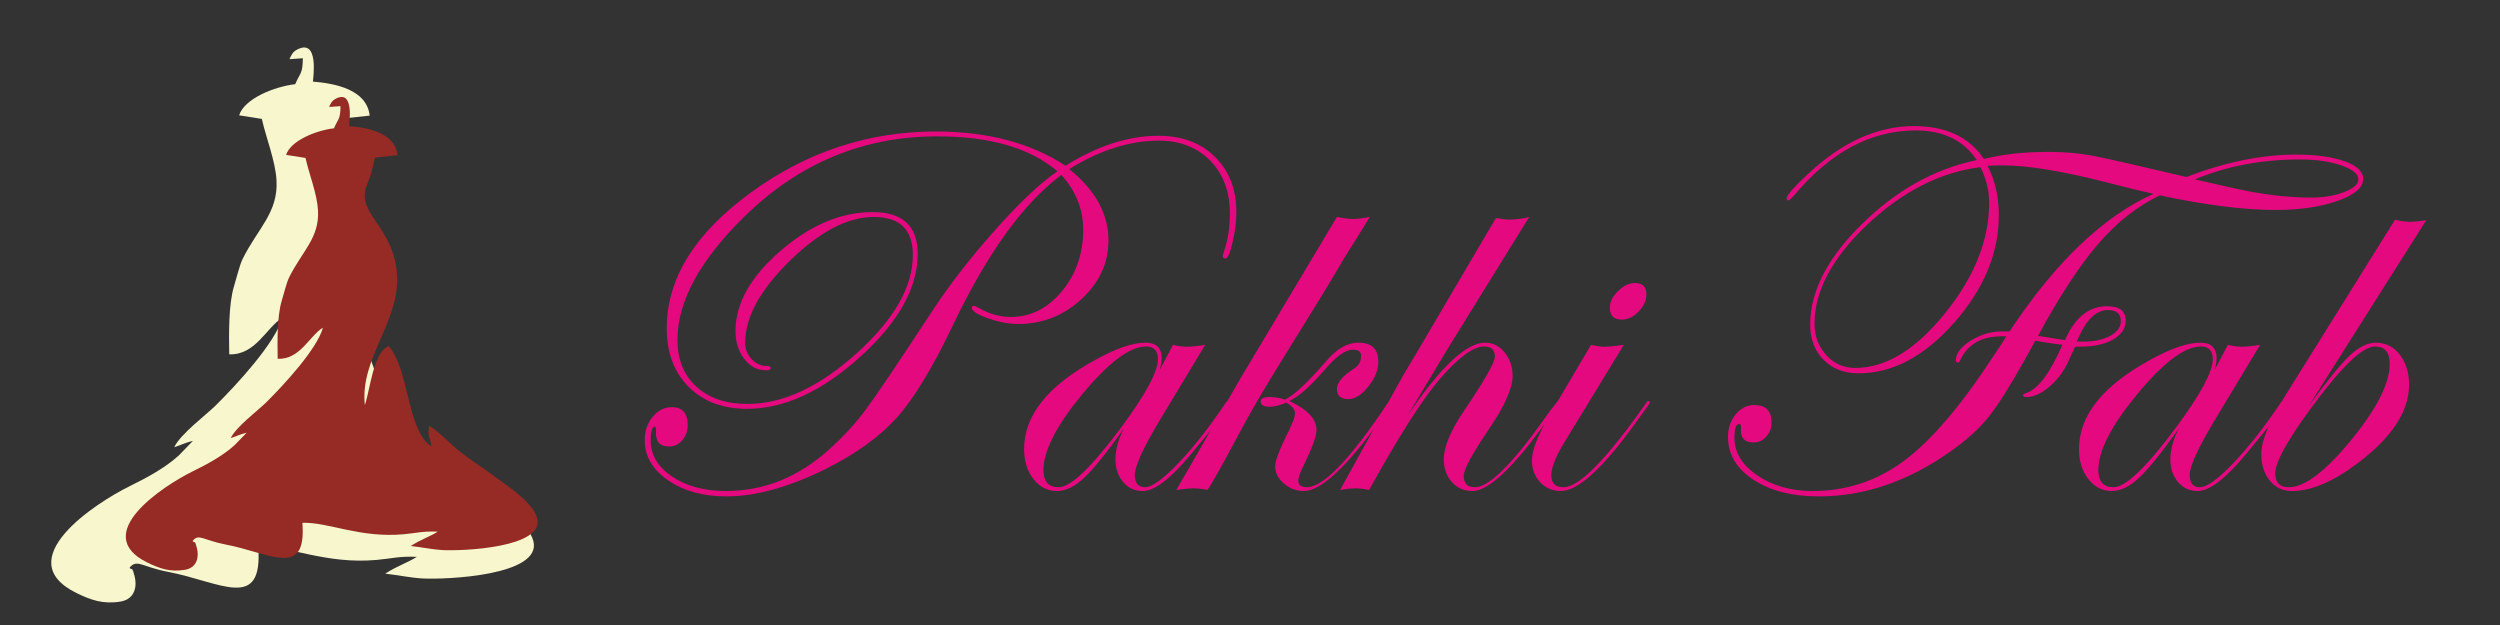
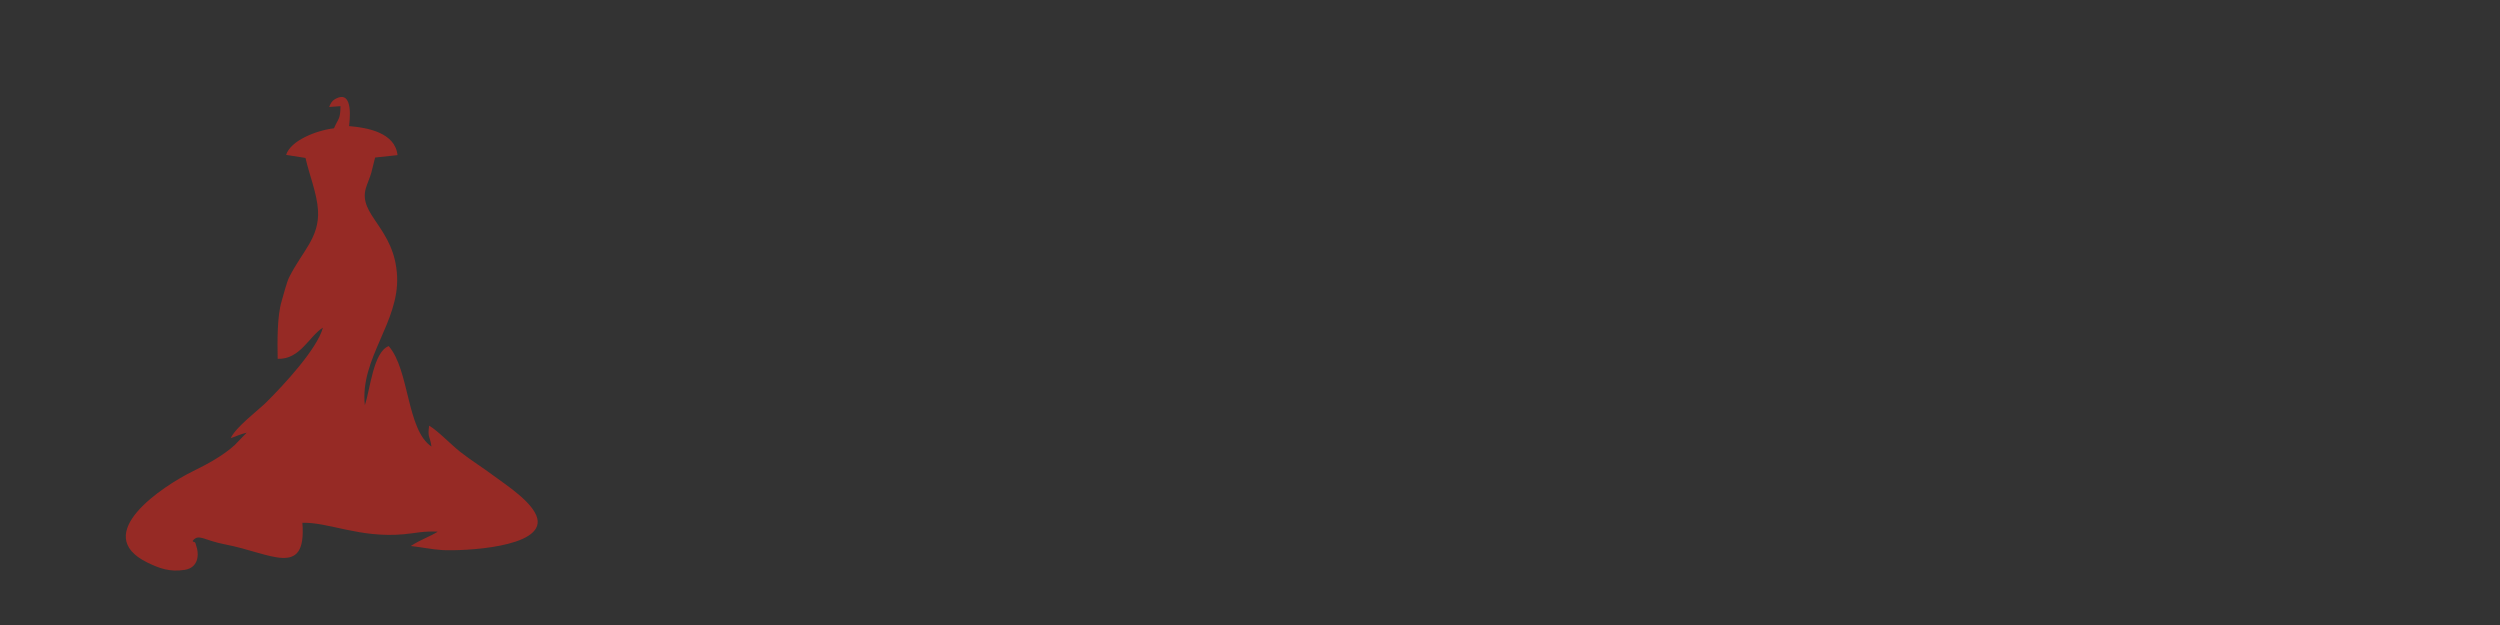
<svg xmlns="http://www.w3.org/2000/svg" xml:space="preserve" width="4000px" height="1000px" version="1.1" style="shape-rendering:geometricPrecision; text-rendering:geometricPrecision; image-rendering:optimizeQuality; fill-rule:evenodd; clip-rule:evenodd" viewBox="0 0 4000 1000">
  <rect x="0" y="0" width="4000" height="1000" fill="#333333" stroke="none" />
  <defs>
    <style type="text/css">
   
    .fil1 {fill:#962A25}
    .fil0 {fill:#F8F6CC}
    .fil2 {fill:#E5097F;fill-rule:nonzero}
   
  </style>
  </defs>
  <g id="Layer_x0020_1">
-     <path class="fil0" d="M472.33 134.69c-33.86,4.01 -81.45,23.27 -89.72,49.85l36.35 5.74c6.86,30.82 21.72,66.99 23.46,98.48 2.83,51.42 -29.92,76.68 -54.11,125.3 -4.87,9.81 -10.28,32.17 -13.87,43.88 -8.8,28.67 -8.21,75.67 -7.67,108.98 42.35,1.56 59.53,-43.2 84.85,-58.41 -10.76,39.91 -73.61,107.66 -106.48,140.19 -15.22,15.06 -56.82,46.01 -66.37,66.9 11.22,-3.64 16.5,-6.91 29.95,-10.25l-22.6 23.34c-21.82,19.84 -50.69,35.48 -78.27,49.01 -55.11,27.01 -194.42,118.02 -85.16,171.29 22.26,10.85 42.13,18.1 69.98,13.56 23.8,-3.87 26.66,-25.43 22.78,-40.27 -4.48,-17.18 -3.33,-8.7 -8.25,-13.72 11.41,-14.92 20.4,-1.41 61.53,6.4 84.1,15.97 152.57,64.83 144.39,-40.57 48.27,-1.74 107.82,29.01 190.04,21.44 25.08,-2.3 35.03,-6.07 63.77,-4.89 -14.4,9.32 -32.19,14.82 -50.56,26.91 17.68,1.9 41.52,6.66 58.82,7.63 38.33,2.15 192.02,-4.43 178.25,-59.63 -7.48,-29.98 -59.42,-63.06 -81.8,-79.83 -20.43,-15.29 -41.57,-28.24 -62.97,-44.98 -15.55,-12.15 -43.16,-40.74 -57.93,-48.77 -3.08,23.62 1.18,17.32 4.42,39.12 -46.75,-31.29 -41.08,-143.62 -80.21,-188.36 -28.94,11.09 -34.35,80.07 -44.73,110.77 -9.51,-87.5 64.42,-154.96 60.48,-241.46 -4.16,-91.3 -74.09,-115.03 -58.37,-166.04 3.15,-10.22 7.15,-18.22 10.14,-28.72 2.22,-7.76 4.24,-18.56 7,-28.08l42.03 -4.5c-4.63,-42.23 -56.19,-51.57 -90.8,-54.41 0.02,-3.59 10.78,-71.79 -26.55,-50.53 -5.67,3.23 -7.91,7.66 -10.94,14.64l21.37 -1.51c-0.47,25.52 -3.7,21.74 -12.25,41.5z" />
    <path class="fil1" d="M534.35 205.28c-28.89,3.42 -69.5,19.86 -76.56,42.54l31.02 4.89c5.85,26.31 18.54,57.17 20.02,84.05 2.41,43.87 -25.54,65.43 -46.17,106.92 -4.16,8.37 -8.78,27.45 -11.84,37.45 -7.51,24.46 -7.01,64.57 -6.55,92.99 36.14,1.33 50.8,-36.86 72.41,-49.84 -9.18,34.06 -62.82,91.87 -90.87,119.63 -12.98,12.85 -48.48,39.26 -56.63,57.09 9.57,-3.11 14.08,-5.89 25.55,-8.74l-19.28 19.91c-18.62,16.93 -43.26,30.28 -66.8,41.82 -47.02,23.06 -165.9,100.72 -72.67,146.17 19,9.26 35.96,15.45 59.72,11.58 20.31,-3.31 22.75,-21.7 19.45,-34.37 -3.83,-14.66 -2.84,-7.42 -7.05,-11.7 9.74,-12.74 17.41,-1.2 52.51,5.46 71.77,13.62 130.19,55.32 123.21,-34.62 41.2,-1.49 92.01,24.75 162.18,18.29 21.4,-1.96 29.89,-5.18 54.42,-4.17 -12.29,7.95 -27.47,12.64 -43.15,22.96 15.09,1.63 35.43,5.69 50.19,6.51 32.72,1.84 163.86,-3.78 152.12,-50.88 -6.38,-25.59 -50.71,-53.81 -69.81,-68.12 -17.43,-13.06 -35.47,-24.1 -53.74,-38.39 -13.26,-10.37 -36.83,-34.76 -49.43,-41.61 -2.63,20.15 1,14.77 3.77,33.37 -39.89,-26.69 -35.06,-122.55 -68.45,-160.73 -24.69,9.46 -29.31,68.32 -38.17,94.53 -8.11,-74.68 54.98,-132.24 51.61,-206.06 -3.54,-77.9 -63.22,-98.16 -49.8,-141.69 2.69,-8.72 6.09,-15.55 8.65,-24.51 1.89,-6.62 3.62,-15.83 5.97,-23.96l35.86 -3.84c-3.94,-36.04 -47.94,-44.01 -77.48,-46.43 0.02,-3.06 9.2,-61.27 -22.65,-43.12 -4.84,2.76 -6.75,6.54 -9.34,12.49l18.23 -1.29c-0.4,21.78 -3.15,18.56 -10.45,35.42z" />
-     <path class="fil2" d="M1978.18 339.66c0,14.61 -2,30.52 -6.02,47.86 -4.01,17.48 -7.88,26.08 -11.6,26.08 -2.87,0 -4.16,-1.29 -4.16,-4.15 0,-0.86 0.29,-2.15 0.86,-3.73 7.02,-19.63 10.6,-40.84 10.6,-63.48 0,-35.26 -10.46,-63.63 -31.38,-85.13 -20.92,-21.35 -48.44,-32.1 -82.69,-32.1 -46.28,0 -94.01,15.19 -143.02,45.57 41.85,33.68 62.77,71.66 62.77,114.22 0,35.82 -14.33,67.06 -43.13,93.72 -28.81,26.51 -62.49,39.84 -101.03,39.84 -15.19,0 -31.39,-3.01 -48.73,-9.17 -17.34,-6.02 -25.94,-11.9 -25.94,-17.2 0.58,-1.72 1.72,-2.58 3.3,-2.58 1.43,0 3.73,0.86 6.73,2.58 17.34,10.17 34.83,15.19 52.31,15.19 31.96,0 59.19,-13.76 81.97,-41.13 22.79,-27.51 34.11,-60.33 34.11,-98.45 0,-32.67 -11.61,-62.05 -34.97,-87.7 -60.76,45.28 -118.37,125.1 -172.97,239.32 -32.96,69.07 -63.2,118.94 -90.71,149.47 -27.37,30.52 -65.92,58.03 -115.36,82.68 -58.47,28.52 -110.78,42.85 -156.63,42.85 -37.55,0 -68.65,-8.6 -93.58,-25.79 -24.94,-17.2 -37.41,-38.7 -37.41,-64.49 0,-14.19 4.3,-26.51 12.76,-36.97 8.6,-10.32 18.77,-15.48 30.52,-15.48 17.06,0 25.51,9.46 25.51,28.52 0,9.46 -2.86,17.62 -8.6,24.36 -5.73,6.59 -12.75,10.03 -21.21,10.03 -14.47,0 -21.49,-7.6 -20.92,-22.64 0.29,-6.16 -0.29,-9.32 -1.72,-9.32 -4.44,0 -6.73,7.46 -6.73,22.22 0,23.21 11.46,42.56 34.25,57.89 22.78,15.33 51.59,23.07 86.27,23.07 61.33,0 116.93,-22.64 166.66,-67.92 21.93,-19.92 40.41,-40.27 55.89,-60.91 16.77,-22.35 53.45,-76.67 109.91,-162.94 28.38,-42.56 61.63,-85.12 100.03,-127.97 38.27,-42.85 70.94,-73.51 97.74,-91.86 -43.71,-37.26 -107.77,-55.89 -192.32,-55.89 -118.08,0 -220.83,42.71 -308.11,127.97 -71.65,70.08 -107.48,136 -107.48,197.77 0,31.38 10.04,56.32 30.24,74.8 20.21,18.49 47.44,27.66 81.83,27.66 56.32,0 114.5,-26.94 174.55,-80.97 60.04,-54.02 89.99,-106.47 89.99,-157.35 0,-40.55 -20.78,-60.9 -62.48,-60.9 -41.7,0 -86.41,23.36 -134.13,69.93 -47.72,46.72 -71.66,90.43 -71.66,131.41 0,10.03 3.44,18.78 10.18,25.94 6.73,7.31 14.47,11.04 23.5,11.04 4.73,0 7.17,1.14 7.17,3.72 0,2.29 -2.73,3.3 -8.03,3.3 -13.61,0 -24.93,-6.02 -34.25,-18.2 -9.31,-12.18 -14.04,-27.09 -14.04,-44.86 0,-43.71 23.93,-86.27 71.79,-127.83 47.87,-41.41 97.02,-62.19 147.46,-62.19 48.16,0 72.23,22.21 72.23,66.78 0,54.31 -30.67,109.2 -91.86,164.66 -61.33,55.46 -121.66,83.26 -181.28,83.26 -38.84,0 -69.93,-11.75 -93.29,-35.11 -23.36,-23.36 -35.11,-54.6 -35.11,-93.72 0,-79.25 44.71,-151.48 134.13,-216.82 89.42,-65.35 188.31,-98.03 296.64,-98.03 82.26,0 151.34,18.2 207.37,54.75 51.16,-31.96 100.74,-47.87 148.61,-47.87 37.54,0 67.64,11.18 90.42,33.68 22.79,22.35 34.25,52.02 34.25,88.71zm-10.75 304.52c0,5.88 -20.49,33.1 -61.19,81.68 -32.96,39.84 -58.9,59.76 -77.96,59.76 -12.89,0 -23.35,-4.87 -31.38,-14.47 -8.17,-9.75 -12.18,-21.78 -12.18,-36.4 0,-15.05 4.44,-31.38 13.47,-49.01 -27.94,39.12 -49.3,65.63 -64.06,79.25 -14.9,13.75 -29.23,20.63 -43.28,20.63 -14.76,0 -27.22,-6.3 -37.25,-19.06 -10.04,-12.75 -15.05,-28.8 -15.05,-48 0,-53.74 37.83,-101.18 113.64,-142.59 33.25,-18.49 60.04,-27.66 80.54,-27.66 17.34,0 25.94,8.45 25.94,25.22 0,4.87 -1.15,11.04 -3.3,18.92l21.35 -40.7c8.31,2 15.77,3.01 22.21,3.01 7.6,0 17.34,-1.01 29.38,-3.01l-74.09 122.95c-25.65,43.14 -38.55,71.51 -38.55,85.13 0,13.18 5.45,19.77 16.34,19.77 11.04,0 28.95,-12.89 53.45,-38.54 24.51,-25.8 49.44,-57.47 74.81,-95.16 1.72,-2.87 3.15,-4.3 4.59,-4.3 1.71,0 2.57,0.86 2.57,2.58zm-114.78 -69.22c0,-13.75 -6.31,-20.63 -18.92,-20.63 -25.79,0 -59.61,25.22 -101.46,75.66 -41.85,50.45 -62.77,91.15 -62.77,122.24 0,18.2 8.17,27.37 24.36,27.37 19.35,0 52.74,-32.1 100.46,-96.3 38.84,-52.59 58.33,-88.7 58.33,-108.34zm338.92 -227.85c-2.3,3.87 -5.74,9.6 -10.47,17.19 -7.31,11.76 -18.2,29.24 -32.67,52.45 -7.02,12.19 -17.77,30.24 -32.39,54.32l-72.08 116.65c-24.07,38.98 -44.57,74.23 -61.34,105.9 -18.77,35.25 -33.81,62.63 -45.28,81.83l-5.44 8.45c-7.6,-1.72 -15.05,-2.58 -22.36,-2.58 -6.31,0 -15.33,0.86 -27.52,2.58 6.45,-10.89 13.62,-23.21 21.5,-36.97l48.72 -84.84c7.17,-12.61 18.2,-31.67 32.68,-57.03l154.19 -257.95c11.47,2.29 20.07,3.29 25.66,3.29 5.59,0 14.47,-1 26.8,-3.29zm36.54 297.07c-0.29,0.86 -1.72,3.15 -4.16,6.74l-18.05 24.79c-53.03,73.23 -93.01,109.91 -119.81,109.91 -12.04,0 -22.78,-4.01 -31.96,-12.18 -9.31,-8.02 -13.9,-17.19 -13.9,-27.66 0,-8.88 7.89,-28.8 23.51,-59.75l0.43 -1.72c5.3,-10.32 7.88,-18.06 7.88,-23.08 0,-6.01 -4.59,-11.75 -13.9,-17.05 -10.61,4.44 -19.49,6.59 -26.37,6.59 -9.89,0 -14.76,-2.72 -14.76,-8.31 0,-4.73 4.58,-7.16 13.9,-7.16 8.88,0 17.2,1.43 24.79,4.15 13.9,-6.16 36.26,-26.94 67.07,-62.62 16.48,-19.06 33.39,-28.52 50.73,-28.52 21.21,0 31.81,10.03 31.81,30.24 0,13.47 -5.44,26.79 -16.19,40.12 -10.75,13.33 -21.35,19.92 -31.96,19.92 -12.04,0 -18.06,-5.44 -18.06,-16.34 0,-10.17 9.18,-20.92 27.38,-32.53 7.59,-4.72 11.32,-11.46 11.32,-20.2 0,-6.74 -4.3,-10.03 -13.04,-10.03 -12.04,0 -27.09,10.75 -45.29,32.1 -23.21,26.8 -42.13,43.56 -56.75,50.01 29.09,13.33 43.71,28.81 43.71,46.43 0,9.75 -6.88,28.52 -20.49,56.47 -5.88,11.75 -8.74,19.77 -8.74,24.21 0,7.31 4.58,10.89 13.75,10.89 26.37,0 69.22,-44.56 128.69,-133.7 2.01,-2.87 3.73,-4.3 5.45,-4.3 2,0 3.01,0.86 3.01,2.58zm267.26 -0.86c0,2.29 -1.43,4.73 -4.15,7.6l-18.06 24.79c-52.59,73.23 -91.71,109.91 -117.37,109.91 -13.47,0 -24.36,-4.87 -32.96,-14.47 -8.45,-9.6 -12.75,-21.78 -12.75,-36.26 0,-19.63 10.6,-45.28 31.81,-76.81 33.25,-49.01 49.87,-78.1 49.87,-87.41 0,-10.9 -5.73,-16.34 -17.19,-16.34 -16.77,0 -39.7,16.48 -68.79,49.58 -27.94,31.67 -66.35,91.72 -115.22,179.99 -8.45,-1.72 -15.62,-2.58 -21.49,-2.58 -6.17,0 -14.48,0.86 -24.94,2.58l61.77 -111.77c8.31,-15.91 21.2,-39.41 38.55,-70.51 9.31,-15.19 37.68,-63.34 85.26,-144.45l63.77 -108.34c8.46,1.57 15.48,2.43 21.36,2.43 11.17,0 21.92,-1.29 31.95,-4.15 -29.09,46.72 -72.37,116.79 -129.98,209.94 -1.72,2.87 -23.35,38.98 -65.06,108.48 52.6,-78.1 94.16,-117.22 124.68,-117.22 12.04,0 22.36,5.16 30.95,15.48 8.46,10.46 12.76,22.93 12.76,37.83 0,19.34 -12.33,47.15 -36.97,83.55 -27.52,40.55 -41.28,66.06 -41.28,76.38 0,12.04 6.02,18.05 18.06,18.05 21.93,0 58.18,-35.39 108.77,-106.33l13.04 -18.2 7.59 -9.17c1.29,-2.87 2.73,-4.3 4.59,-4.3 1,0 1.43,0.57 1.43,1.72zm138.87 -172.4c0,9.89 -4.16,19.06 -12.47,27.52 -8.17,8.6 -17.2,12.9 -27.08,12.9 -12.62,0 -18.92,-6.31 -18.92,-18.92 0,-9.31 4.3,-18.2 13.04,-26.65 8.74,-8.6 17.77,-12.9 27.37,-12.9 12.04,0 18.06,6.02 18.06,18.05zm5.59 173.26c-0.29,0.86 -1.72,3.15 -4.3,6.74l-18.06 24.79c-52.45,73.23 -92.58,109.91 -120.23,109.91 -13.19,0 -24.08,-4.73 -32.96,-14.04 -8.75,-9.32 -13.19,-21.07 -13.19,-34.97 0,-16.19 9.6,-40.84 28.95,-73.8l65.63 -111.06c8.75,2 15.48,3.01 20.5,3.01 7.59,0 18.2,-1.01 31.95,-3.01l-95.44 156.49c-13.76,22.64 -20.63,40.12 -20.63,52.45 0,12.61 6.59,18.91 19.77,18.91 24.79,0 68.65,-44.56 131.27,-133.7 1.43,-2.87 2.72,-4.3 4.16,-4.3 1.72,0 2.58,0.86 2.58,2.58zm1141.28 -357.83c0,13.75 -13.76,25.5 -41.13,35.11 -27.37,9.6 -60.47,14.47 -99.02,14.47 -50.44,0 -112.07,-7.74 -185.15,-23.36 -35.54,16.91 -68.22,42.42 -97.88,76.81 -29.81,34.25 -62.19,83.55 -97.16,148.04 17.34,2.72 31.81,5.01 43.28,6.73 15.62,-36.11 38.12,-54.17 67.21,-54.17 19.92,0 29.81,7.6 29.81,23.08 0,12.32 -6.6,22.35 -19.92,29.95 -13.33,7.74 -30.81,11.6 -52.31,11.6l-8.46 0c-0.86,1.15 -4.3,8.46 -10.46,22.22 -7.02,16.19 -17.05,29.95 -30.23,41.27 -13.19,11.46 -25.51,17.05 -36.98,17.05 -3.87,0 -5.87,-0.86 -5.87,-2.58 0,-1.29 1.43,-2.43 4.15,-3.29 19.35,-5.88 38.98,-31.82 58.9,-77.67 -8.17,-0.86 -19.92,-2.44 -35.25,-5.02l-8.03 -1.72c-3.87,7.02 -9.74,17.34 -17.19,31.1 -24.08,43.13 -43.71,73.94 -58.62,92.29 -15.04,18.48 -35.25,36.68 -60.76,54.59 -67.64,47.58 -137.71,71.37 -209.94,71.37 -42.56,0 -77.38,-8.88 -104.61,-26.65 -27.09,-17.77 -40.7,-40.7 -40.7,-68.65 0,-14.04 4.15,-26.08 12.32,-35.97 8.31,-9.88 18.2,-14.9 29.67,-14.9 18.48,0 27.65,9.32 27.65,28.09 0,8.74 -2.86,16.19 -8.45,22.5 -5.59,6.3 -12.47,9.31 -20.35,9.31 -13.47,0 -20.21,-6.45 -20.21,-19.63 0.86,-6.74 0,-10.03 -2.43,-10.03 -5.3,0 -7.88,7.31 -7.88,22.21 0,23.5 12.18,43.57 36.68,60.19 24.36,16.62 53.88,24.93 88.57,24.93 54.45,0 103.32,-16.33 146.88,-48.86 43.57,-32.53 91.43,-88.85 143.45,-168.82 4.45,-6.45 11.04,-16.33 19.64,-29.81l-7.89 0c-31.38,0 -53.02,12.04 -65.06,36.12 -1.43,3.87 -3.01,5.87 -4.73,5.87 -2.15,0 -3.29,-1.14 -3.29,-3.29 0,-11.18 7.88,-21.79 23.64,-31.67 15.91,-9.89 32.53,-14.91 50.16,-14.91l12.18 0c73.37,-110.92 150.19,-184.29 230.44,-220.11 -21.5,-4.73 -44,-10.18 -67.21,-16.34 -74.95,-19.49 -133.13,-29.24 -174.55,-29.24 -8.45,0 -16.34,0.29 -23.93,0.72 12.04,23.22 18.05,49.44 18.05,78.53 0,61.05 -23.78,118.52 -71.51,172.54 -47.72,54.03 -98.73,80.97 -153.04,80.97 -22.93,0 -41.56,-7.17 -55.89,-21.64 -14.19,-14.33 -21.36,-33.25 -21.36,-56.46 0,-52.88 27.52,-106.33 82.55,-160.5 54.88,-54.17 116.36,-88.42 184,-102.61 -21.21,-31.67 -53.88,-47.44 -97.73,-47.44 -71.94,0 -137.15,34.97 -195.33,104.9 -4.73,4.73 -7.45,7.17 -8.02,7.17 -1.58,0 -2.73,-1 -3.3,-3.01 0,-5.02 11.75,-18.49 35.25,-40.27 54.32,-50.44 110.49,-75.66 168.39,-75.66 51.44,0 88.85,17.48 112.06,52.59 29.67,-7.6 64.2,-11.32 103.61,-11.32 24.94,0 47.87,2 68.93,5.87 20.93,3.87 71.51,15.34 151.48,34.25 62.33,-23.93 120.95,-35.82 175.4,-35.82 32.25,0 58.19,3.58 77.96,10.74 19.63,7.03 29.52,16.48 29.52,28.24zm-7.74 0.71c0,-8.6 -9.17,-16.19 -27.51,-22.5 -18.34,-6.3 -40.41,-9.45 -66.21,-9.45 -61.05,0 -117.08,10.6 -167.95,31.95l56.17 12.61c47.15,11.04 90.43,16.48 129.84,16.48 20.2,0 37.83,-3.01 53.02,-8.88 15.05,-5.88 22.64,-12.61 22.64,-20.21zm-380.04 226.86c0,-11.9 -6.88,-17.92 -20.64,-17.92 -18.06,0 -33.68,14.33 -46.57,43.14l-3.3 7.45 10.46 0c17.34,0 31.67,-3.01 42.99,-9.17 11.32,-6.16 17.06,-13.9 17.06,-23.5zm-210.66 -189.88c0,-18.78 -4.59,-37.55 -13.9,-56.61 -64.35,8.02 -124.82,38.84 -181.14,92 -56.32,53.31 -84.41,106.19 -84.41,158.78 0,19.64 6.31,36.26 18.77,50.02 12.47,13.61 27.95,20.49 46.44,20.49 48.72,0 96.58,-29.09 143.59,-87.42 47.15,-58.32 70.65,-117.36 70.65,-177.26zm472.62 320.14c0,5.88 -20.49,33.1 -61.19,81.68 -32.96,39.84 -58.9,59.76 -77.96,59.76 -12.9,0 -23.36,-4.87 -31.38,-14.47 -8.17,-9.75 -12.18,-21.78 -12.18,-36.4 0,-15.05 4.44,-31.38 13.47,-49.01 -27.95,39.12 -49.3,65.63 -64.06,79.25 -14.9,13.75 -29.24,20.63 -43.28,20.63 -14.76,0 -27.23,-6.3 -37.26,-19.06 -10.03,-12.75 -15.05,-28.8 -15.05,-48 0,-53.74 37.84,-101.18 113.65,-142.59 33.24,-18.49 60.04,-27.66 80.53,-27.66 17.34,0 25.94,8.45 25.94,25.22 0,4.87 -1.15,11.04 -3.29,18.92l21.35 -40.7c8.31,2 15.76,3.01 22.21,3.01 7.6,0 17.34,-1.01 29.38,-3.01l-74.09 122.95c-25.65,43.14 -38.55,71.51 -38.55,85.13 0,13.18 5.45,19.77 16.34,19.77 11.03,0 28.94,-12.89 53.45,-38.54 24.51,-25.8 49.44,-57.47 74.8,-95.16 1.72,-2.87 3.16,-4.3 4.59,-4.3 1.72,0 2.58,0.86 2.58,2.58zm-114.79 -69.22c0,-13.75 -6.3,-20.63 -18.91,-20.63 -25.8,0 -59.62,25.22 -101.46,75.66 -41.85,50.45 -62.77,91.15 -62.77,122.24 0,18.2 8.17,27.37 24.36,27.37 19.35,0 52.74,-32.1 100.46,-96.3 38.83,-52.59 58.32,-88.7 58.32,-108.34zm341.5 -222.69l-188.3 297.64c29.37,-40.27 51.3,-67.35 65.92,-81.11 14.61,-13.61 28.37,-20.49 41.56,-20.49 15.62,0 28.51,6.3 38.4,19.06 9.89,12.75 14.91,28.8 14.91,48.01 0,42.27 -26.95,83.69 -80.69,124.53 -39.98,30.52 -75.52,45.71 -106.61,45.71 -14.62,0 -26.37,-5.59 -35.55,-16.62 -9.02,-11.03 -13.61,-25.36 -13.61,-42.99 0,-20.92 13.47,-53.02 40.27,-96.02l173.83 -278.58c7.6,2.29 15.62,3.44 24.36,3.44 6.59,0 15.19,-0.86 25.51,-2.58zm-58.47 230.15c0,-18.78 -7.88,-28.09 -23.5,-28.09 -20.35,0 -55.17,33.82 -104.33,101.32 -36.83,50.44 -55.31,84.26 -55.31,101.74 0,14.76 7.3,22.21 21.78,22.21 25.22,0 58.32,-25.07 99.6,-75.37 41.13,-50.3 61.76,-90.86 61.76,-121.81z" />
  </g>
</svg>